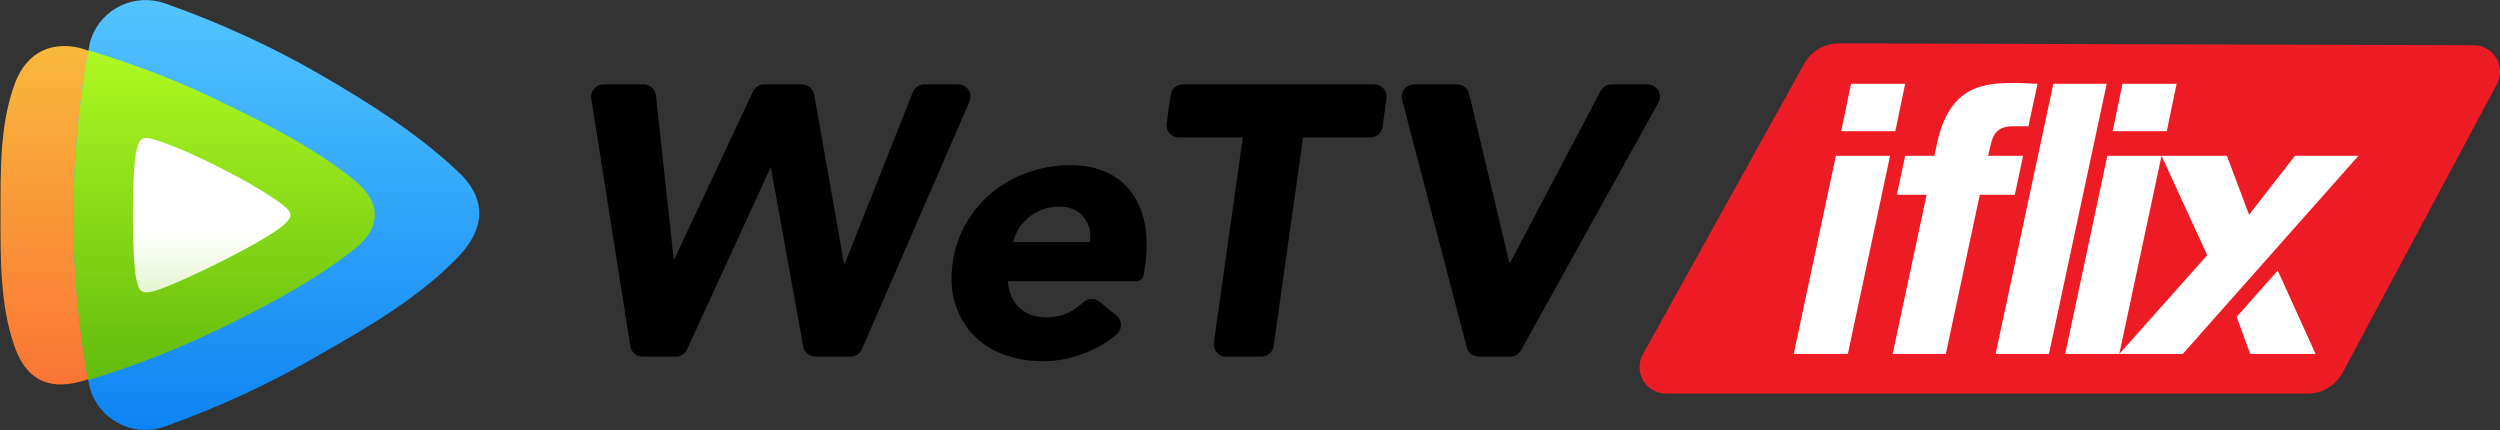
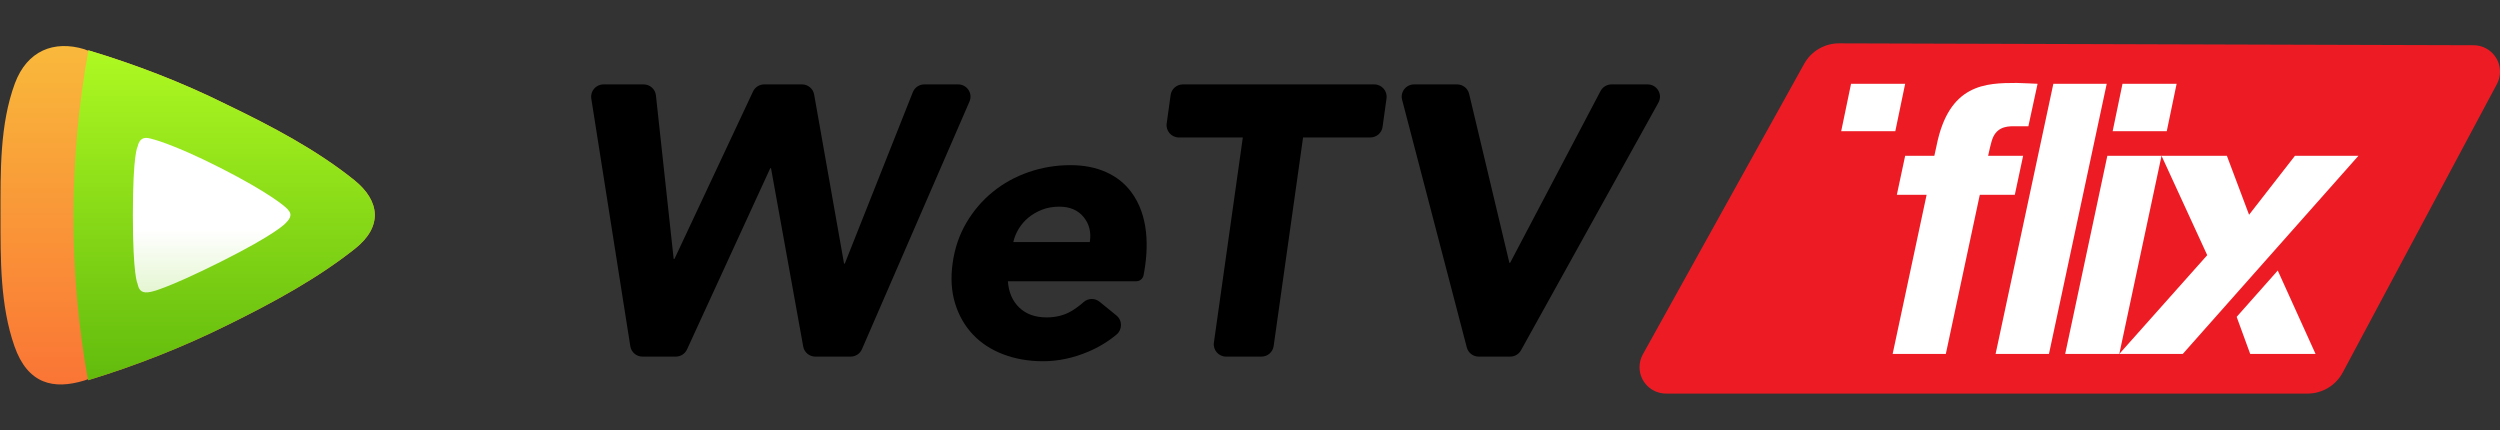
<svg xmlns="http://www.w3.org/2000/svg" xmlns:ns1="http://sodipodi.sourceforge.net/DTD/sodipodi-0.dtd" xmlns:ns2="http://www.inkscape.org/namespaces/inkscape" xmlns:xlink="http://www.w3.org/1999/xlink" width="264.583mm" height="45.508mm" version="1.2" id="svg180" ns1:docname="WeTV IFlix.svg" ns2:version="1.0.2 (e86c870879, 2021-01-15, custom)">
  <rect width="100%" height="100%" fill="#333333" stroke="none" />
  <ns1:namedview pagecolor="#ffffff" bordercolor="#666666" borderopacity="1" objecttolerance="10" gridtolerance="10" guidetolerance="10" ns2:pageopacity="0" ns2:pageshadow="2" ns2:window-width="1366" ns2:window-height="715" id="namedview182" showgrid="false" ns2:zoom="0.48436737" ns2:cx="123.99385" ns2:cy="85.177791" ns2:window-x="-8" ns2:window-y="-8" ns2:window-maximized="1" ns2:current-layer="g178" />
  <desc id="desc2">Created by EvoPdf</desc>
  <defs id="defs24">
    <linearGradient gradientUnits="userSpaceOnUse" x1="0.298" y1="-0.049" x2="0.569" y2="0.863" id="gradient1">
      <stop offset="1e-07" stop-color="#58caff" stop-opacity="1" id="stop4" />
      <stop offset="1" stop-color="#0083f5" stop-opacity="1" id="stop6" />
    </linearGradient>
    <linearGradient gradientUnits="userSpaceOnUse" x1="0.506" y1="0.785" x2="0.497" y2="0.057" id="gradient2">
      <stop offset="1e-07" stop-color="#ff7105" stop-opacity="1" id="stop9" />
      <stop offset="1" stop-color="#ffbb00" stop-opacity="1" id="stop11" />
    </linearGradient>
    <linearGradient gradientUnits="userSpaceOnUse" x1="0.236" y1="1.034" x2="0.597" y2="0.051" id="gradient3">
      <stop offset="1e-07" stop-color="#61ba09" stop-opacity="1" id="stop14" />
      <stop offset="1" stop-color="#b5ff25" stop-opacity="1" id="stop16" />
    </linearGradient>
    <linearGradient gradientUnits="userSpaceOnUse" x1="0.534" y1="0.874" x2="0.378" y2="-0.073" id="gradient4">
      <stop offset="1e-07" stop-color="#e5f6d2" stop-opacity="1" id="stop19" />
      <stop offset="0.518" stop-color="#f8fafc" stop-opacity="1" id="stop21" />
    </linearGradient>
    <linearGradient id="SVGID_1_" gradientUnits="userSpaceOnUse" x1="52.172" y1="12.905" x2="52.172" y2="107.896">
      <stop offset="0" style="stop-color:#F9B93B" id="stop405" />
      <stop offset="1" style="stop-color:#FA7535" id="stop407" />
    </linearGradient>
    <linearGradient id="SVGID_2_" gradientUnits="userSpaceOnUse" x1="76.905" y1="659.89" x2="76.905" y2="780.559" gradientTransform="translate(0,-659.89)">
      <stop offset="0" style="stop-color:#53C4FE" id="stop412" />
      <stop offset="1" style="stop-color:#0D84F4" id="stop414" />
    </linearGradient>
    <linearGradient id="SVGID_3_" gradientUnits="userSpaceOnUse" x1="62.335" y1="673.993" x2="62.335" y2="766.593" gradientTransform="translate(0,-659.89)">
      <stop offset="0" style="stop-color:#AEF922" id="stop419" />
      <stop offset="1" style="stop-color:#62BB0D" id="stop421" />
    </linearGradient>
    <linearGradient id="SVGID_4_" gradientUnits="userSpaceOnUse" x1="58.866" y1="698.575" x2="58.866" y2="741.864" gradientTransform="translate(0,-659.89)">
      <stop offset="0" style="stop-color:#FFFFFF" id="stop426" />
      <stop offset="0.6" style="stop-color:#FFFFFF" id="stop428" />
      <stop offset="1" style="stop-color:#E5F6D2" id="stop430" />
    </linearGradient>
    <linearGradient ns2:collect="always" xlink:href="#gradient3" id="linearGradient260" gradientUnits="userSpaceOnUse" x1="0.236" y1="1.034" x2="0.597" y2="0.051" />
    <linearGradient ns2:collect="always" xlink:href="#gradient3" id="linearGradient262" gradientUnits="userSpaceOnUse" x1="0.236" y1="1.034" x2="0.597" y2="0.051" />
    <linearGradient ns2:collect="always" xlink:href="#gradient3" id="linearGradient295" gradientUnits="userSpaceOnUse" x1="0.236" y1="1.034" x2="0.597" y2="0.051" />
  </defs>
  <g fill="none" stroke="#000000" stroke-width="1" fill-rule="evenodd" stroke-linecap="square" stroke-linejoin="bevel" id="g178" transform="translate(420.374,66.089)">
    <path style="fill:#ed1c24;fill-opacity:1;stroke:none;stroke-width:5.383" d="m 315.291,-48.748 253.741,0.754 c 5.868,0.017 10.611,4.766 10.594,10.607 -0.005,1.722 -0.433,3.416 -1.245,4.935 L 516.7,82.932 c -2.767,5.177 -8.179,8.412 -14.07,8.412 H 246.065 c -5.868,0 -10.625,-4.734 -10.625,-10.575 0,-1.789 0.456,-3.549 1.326,-5.115 l 64.528,-116.212 c 2.814,-5.068 8.179,-8.207 13.998,-8.19" id="path46" />
    <g fill="url(#gradient3)" stroke="none" transform="matrix(0.68,0,0,0.677,-179.833,-4.328)" id="g72" style="fill:url(#linearGradient295)">
      <g id="g435" transform="matrix(2.11,0,0,2.105,-963.847,-559.452)" style="fill:url(#linearGradient262)">
        <linearGradient id="linearGradient1431" gradientUnits="userSpaceOnUse" x1="52.172" y1="12.905" x2="52.172" y2="107.896">
          <stop offset="0" style="stop-color:#F9B93B" id="stop1427" />
          <stop offset="1" style="stop-color:#FA7535" id="stop1429" />
        </linearGradient>
        <linearGradient id="linearGradient1437" gradientUnits="userSpaceOnUse" x1="76.905" y1="659.89" x2="76.905" y2="780.559" gradientTransform="translate(0,-659.89)">
          <stop offset="0" style="stop-color:#53C4FE" id="stop1433" />
          <stop offset="1" style="stop-color:#0D84F4" id="stop1435" />
        </linearGradient>
        <linearGradient id="linearGradient1443" gradientUnits="userSpaceOnUse" x1="62.335" y1="673.993" x2="62.335" y2="766.593" gradientTransform="translate(0,-659.89)">
          <stop offset="0" style="stop-color:#AEF922" id="stop1439" />
          <stop offset="1" style="stop-color:#62BB0D" id="stop1441" />
        </linearGradient>
        <linearGradient id="linearGradient1451" gradientUnits="userSpaceOnUse" x1="58.866" y1="698.575" x2="58.866" y2="741.864" gradientTransform="translate(0,-659.89)">
          <stop offset="0" style="stop-color:#FFFFFF" id="stop1445" />
          <stop offset="0.6" style="stop-color:#FFFFFF" id="stop1447" />
          <stop offset="1" style="stop-color:#E5F6D2" id="stop1449" />
        </linearGradient>
        <g id="g1350" transform="translate(289.295,222.455)" style="fill:url(#linearGradient260)">
          <path class="st1" d="M 98.7,50.6 C 88.2,42.1 75.8,35.5 62.8,29.2 50.6,23.1 37.7,18.1 24.5,14.1 c 0,0 0,0 0,0.1 C 24.1,14.1 23.8,14 23.4,13.8 14.9,11.2 7.4,14.2 4,23.4 -0.2,34.9 0,47.8 0,60.4 0,73 -0.1,85.7 3.9,97.2 c 3.7,10.6 10.9,12.2 19.4,9.6 0.2,-0.1 0.7,-0.2 1.1,-0.4 0,0.1 0,0.2 0,0.3 13.4,-4.1 26.5,-9.3 39.1,-15.6 12.7,-6.3 24.9,-13 35.3,-21.3 7.8,-6.2 7,-13.4 -0.1,-19.2 z" id="path410" style="fill:url(#SVGID_1_);stroke:none" />
-           <path class="st2" d="M 127.4,72.3 C 136,63.3 135,55 127.3,47.9 116,37.3 102.6,28.7 88.6,20.6 75,12.7 60.6,6.2 45.8,0.9 37.4,-2 28.3,2.3 25.3,10.7 c -0.3,0.8 -0.5,1.6 -0.6,2.4 -5.8,31.2 -5.8,63.2 -0.1,94.4 1.6,8.7 10,14.5 18.7,12.9 0.8,-0.2 1.7,-0.4 2.5,-0.7 15.1,-5.4 29.6,-12.2 43.4,-20.3 13.8,-7.9 27.5,-16 38.2,-27.1 z" id="path417" style="fill:url(#SVGID_2_);stroke:none" />
          <path class="st3" d="m 24.5,14.1 c -5.5,30.6 -5.6,62 -0.1,92.6 13.4,-4.1 26.5,-9.3 39.1,-15.6 12.7,-6.3 24.9,-13 35.3,-21.3 7.8,-6.2 7,-13.4 -0.1,-19.2 C 88.2,42.1 75.8,35.5 62.8,29.2 50.6,23.1 37.7,18.1 24.5,14.1 Z" id="path424" style="fill:url(#SVGID_3_);stroke:none" />
          <path class="st4" d="m 79.4,58.1 c 0,0 -4.2,-3.9 -18.1,-11 -13.7,-7 -19.4,-8.2 -19.4,-8.2 -2,-0.6 -3.2,0 -3.7,2.3 0,0 -1.3,1.9 -1.3,19.1 0,17.2 1.3,19.3 1.3,19.3 0.4,2.1 1.4,2.8 3.7,2.3 0,0 3.9,-0.6 19.4,-8.4 15.5,-7.8 18.1,-10.8 18.1,-10.8 1.7,-1.7 2.1,-2.8 0,-4.6 z" id="path433" style="fill:url(#SVGID_4_);stroke:none" />
        </g>
      </g>
    </g>
    <g fill="#000000" fill-opacity="1" stroke="#000000" stroke-opacity="1" stroke-width="1" stroke-linecap="square" stroke-linejoin="miter" stroke-miterlimit="2" id="g26" />
    <g fill="#000000" fill-opacity="1" stroke="#000000" stroke-opacity="1" stroke-width="1" stroke-linecap="square" stroke-linejoin="miter" stroke-miterlimit="2" id="g28" />
    <g fill="#000000" fill-opacity="1" stroke="#000000" stroke-opacity="1" stroke-width="1" stroke-linecap="square" stroke-linejoin="miter" stroke-miterlimit="2" id="g30" />
    <g fill="#000000" fill-opacity="1" stroke="#000000" stroke-opacity="1" stroke-width="1" stroke-linecap="square" stroke-linejoin="miter" stroke-miterlimit="2" id="g32" />
    <g fill="#000000" fill-opacity="1" stroke="#000000" stroke-opacity="1" stroke-width="1" stroke-linecap="square" stroke-linejoin="miter" stroke-miterlimit="2" transform="translate(8,8)" id="g34" />
    <g fill="#000000" fill-opacity="1" stroke="#000000" stroke-opacity="1" stroke-width="1" stroke-linecap="square" stroke-linejoin="miter" stroke-miterlimit="2" transform="translate(-97,-16)" id="g36" />
    <g fill="#000000" fill-opacity="1" stroke="#000000" stroke-opacity="1" stroke-width="1" stroke-linecap="square" stroke-linejoin="miter" stroke-miterlimit="2" transform="translate(8,-16)" id="g38" />
    <g fill="#000000" fill-opacity="1" stroke="#000000" stroke-opacity="1" stroke-width="1" stroke-linecap="square" stroke-linejoin="miter" stroke-miterlimit="2" transform="translate(8,8)" id="g40" />
    <g fill="#000000" fill-opacity="1" stroke="#000000" stroke-opacity="1" stroke-width="1" stroke-linecap="square" stroke-linejoin="miter" stroke-miterlimit="2" transform="translate(8,8)" id="g42" />
    <g fill="#000000" fill-opacity="1" stroke="#000000" stroke-opacity="1" stroke-width="1" stroke-linecap="square" stroke-linejoin="miter" stroke-miterlimit="2" transform="translate(128.369,11.2)" id="g44" />
    <g id="g338">
      <path style="fill:#ffffff;fill-opacity:1;stroke:none;stroke-width:5.383" d="M 341.688,-32.572 H 320.042 l -3.936,18.954 h 21.646 l 3.936,-18.954" id="path328" />
      <path style="fill:#ffffff;fill-opacity:1;stroke:none;stroke-width:5.383" d="m 450.271,-32.57 h -21.647 l -3.936,18.954 h 21.646 l 3.937,-18.954" id="path326" />
      <path style="fill:#ffffff;fill-opacity:1;stroke:none;stroke-width:5.383" d="m 490.724,42.122 -16.435,18.538 5.414,14.822 h 26.139 l -15.117,-33.359" id="path324" />
      <path style="fill:#ffffff;fill-opacity:1;stroke:none;stroke-width:5.383" d="m 470.376,-3.769 h -26.139 l 18.276,39.749 -35.167,39.501 h 25.391 L 522.995,-3.769 H 497.603 L 479.252,19.813 470.376,-3.769" id="path322" />
-       <path style="fill:#ffffff;fill-opacity:1;stroke:none;stroke-width:5.383" d="M 335.654,-3.769 H 313.977 L 297.118,75.482 h 21.649 l 16.888,-79.25" id="path320" />
      <path style="fill:#ffffff;fill-opacity:1;stroke:none;stroke-width:5.383" d="m 386.351,-32.913 c -12.484,0 -27.132,0.342 -32.091,25.027 l -0.899,4.119 H 341.688 L 338.363,11.829 h 11.909 l -13.588,63.652 h 21.272 l 13.588,-63.653 h 14.006 l 3.325,-15.596 h -14.006 c 0.646,-2.985 0.957,-4.19 1.394,-5.761 1.533,-5.52 5.574,-6.065 8.726,-6.065 h 5.989 l 3.675,-16.977 c 0,0 -6.953,-0.342 -8.302,-0.342" id="path318" />
      <path style="fill:#ffffff;fill-opacity:1;stroke:none;stroke-width:5.383" d="M 422.312,-32.57 H 400.965 L 377.865,75.482 h 21.346 l 23.101,-108.052" id="path316" />
      <path style="fill:#ffffff;fill-opacity:1;stroke:none;stroke-width:5.383" d="m 444.237,-3.767 h -21.677 l -16.859,79.249 h 21.647 l 16.89,-79.249" id="path314" />
    </g>
    <g fill="#000000" fill-opacity="1" stroke="#000000" stroke-opacity="1" stroke-width="1" stroke-linecap="square" stroke-linejoin="miter" stroke-miterlimit="2" transform="translate(128.369,11.2)" id="g50" />
    <g fill="#000000" fill-opacity="1" stroke="#000000" stroke-opacity="1" stroke-width="1" stroke-linecap="square" stroke-linejoin="miter" stroke-miterlimit="2" transform="translate(8,8)" id="g52" />
    <g fill="#000000" fill-opacity="1" stroke="#000000" stroke-opacity="1" stroke-width="1" stroke-linecap="square" stroke-linejoin="miter" stroke-miterlimit="2" transform="translate(8,8)" id="g58" />
    <g fill="#000000" fill-opacity="1" stroke="#000000" stroke-opacity="1" stroke-width="1" stroke-linecap="square" stroke-linejoin="miter" stroke-miterlimit="2" transform="translate(8,8)" id="g60" />
    <g fill="#000000" fill-opacity="1" stroke="#000000" stroke-opacity="1" stroke-width="1" stroke-linecap="square" stroke-linejoin="miter" stroke-miterlimit="2" transform="translate(8,8)" id="g66" />
    <g fill="#000000" fill-opacity="1" stroke="#000000" stroke-opacity="1" stroke-width="1" stroke-linecap="square" stroke-linejoin="miter" stroke-miterlimit="2" transform="translate(8,8)" id="g68" />
    <g fill="#000000" fill-opacity="1" stroke="#000000" stroke-opacity="1" stroke-width="1" stroke-linecap="square" stroke-linejoin="miter" stroke-miterlimit="2" transform="translate(8,8)" id="g74" />
    <g fill="#000000" fill-opacity="1" stroke="#000000" stroke-opacity="1" stroke-width="1" stroke-linecap="square" stroke-linejoin="miter" stroke-miterlimit="2" transform="translate(8,8)" id="g76" />
    <g fill="#000000" fill-opacity="1" stroke="#000000" stroke-opacity="1" stroke-width="1" stroke-linecap="square" stroke-linejoin="miter" stroke-miterlimit="2" transform="translate(8,8)" id="g82" />
    <g fill="#000000" fill-opacity="1" stroke="#000000" stroke-opacity="1" stroke-width="1" stroke-linecap="square" stroke-linejoin="miter" stroke-miterlimit="2" transform="translate(8,8)" id="g84" />
    <g fill="#000000" fill-opacity="1" stroke="#000000" stroke-opacity="1" stroke-width="1" stroke-linecap="square" stroke-linejoin="miter" stroke-miterlimit="2" transform="translate(8,8)" id="g86" />
    <g fill="#000000" fill-opacity="1" stroke="#000000" stroke-opacity="1" stroke-width="1" stroke-linecap="square" stroke-linejoin="miter" stroke-miterlimit="2" transform="translate(51.886,14.171)" id="g88" />
    <g fill="#ffffff" fill-opacity="1" stroke="none" transform="matrix(5.396,0,0,5.37,-184.63,-32.819)" id="g92" style="fill:#000000">
      <path vector-effect="none" fill-rule="nonzero" d="m 1.046,0.092 h 2.979 c 0.467,0 0.859,0.352 0.909,0.816 L 6.25,13.094 H 6.307 L 12.132,0.619 c 0.15,-0.322 0.473,-0.528 0.828,-0.528 h 2.803 c 0.444,0 0.824,0.319 0.9,0.756 L 18.879,13.438 h 0.057 L 23.978,0.67 c 0.138,-0.349 0.475,-0.579 0.85,-0.579 h 2.512 c 0.658,0 1.1,0.673 0.839,1.277 L 20.206,19.817 c -0.145,0.335 -0.474,0.551 -0.839,0.551 h -2.615 c -0.443,0 -0.822,-0.317 -0.9,-0.753 L 13.466,6.335 H 13.409 L 7.238,19.834 C 7.09,20.16 6.765,20.368 6.407,20.368 H 3.939 c -0.45,0 -0.833,-0.328 -0.903,-0.772 L 0.143,1.148 C 0.056,0.593 0.485,0.092 1.046,0.092" id="path90" style="fill:#000000" />
    </g>
    <g fill="#000000" fill-opacity="1" stroke="#000000" stroke-opacity="1" stroke-width="1" stroke-linecap="square" stroke-linejoin="miter" stroke-miterlimit="2" transform="translate(51.886,14.171)" id="g94" />
    <g fill="#ffffff" fill-opacity="1" stroke="none" transform="matrix(5.396,0,0,5.37,-184.63,-32.819)" id="g98" style="fill:#000000">
      <path vector-effect="none" fill-rule="nonzero" d="m 39.077,17.31 c 0.448,0.367 0.441,1.047 -0.004,1.419 -0.619,0.517 -1.311,0.94 -2.078,1.267 -1.117,0.477 -2.239,0.716 -3.365,0.716 -1.069,0 -2.053,-0.172 -2.95,-0.516 -0.898,-0.344 -1.647,-0.835 -2.248,-1.475 -0.601,-0.639 -1.041,-1.408 -1.317,-2.306 -0.277,-0.897 -0.339,-1.9 -0.186,-3.007 0.152,-1.107 0.491,-2.109 1.017,-3.007 0.525,-0.897 1.179,-1.665 1.962,-2.305 0.783,-0.64 1.67,-1.131 2.663,-1.475 0.992,-0.344 2.023,-0.515 3.093,-0.515 0.993,0 1.871,0.172 2.635,0.515 0.763,0.344 1.384,0.835 1.861,1.475 1.312,1.757 1.32,4.149 0.922,6.211 0,4e-4 -2e-4,9e-4 -2e-4,0.001 -0.051,0.259 -0.278,0.446 -0.542,0.446 -0.809,0 -2.516,2e-4 -3.494,2e-4 -1.369,0 -2.738,0 -4.107,0 -0.638,0 -1.276,0 -1.914,0 0.057,0.821 0.339,1.475 0.845,1.962 0.506,0.487 1.179,0.73 2.019,0.73 0.706,0 1.322,-0.157 1.847,-0.472 0.316,-0.19 0.617,-0.412 0.902,-0.668 0.334,-0.3 0.838,-0.309 1.185,-0.025 l 1.256,1.028 m -1.982,-5.477 c 0.115,-0.725 -0.038,-1.346 -0.458,-1.861 -0.42,-0.516 -1.022,-0.773 -1.804,-0.773 -0.477,0 -0.907,0.076 -1.289,0.229 -0.382,0.153 -0.716,0.349 -1.002,0.587 -0.286,0.239 -0.525,0.516 -0.716,0.831 -0.191,0.315 -0.325,0.644 -0.401,0.988 h 5.67 v 2e-4" id="path96" style="fill:#000000" />
    </g>
    <g fill="#000000" fill-opacity="1" stroke="#000000" stroke-opacity="1" stroke-width="1" stroke-linecap="square" stroke-linejoin="miter" stroke-miterlimit="2" transform="translate(51.886,14.171)" id="g100" />
    <g fill="#ffffff" fill-opacity="1" stroke="none" transform="matrix(5.396,0,0,5.37,-184.63,-32.819)" id="g104" style="fill:#000000">
      <path vector-effect="none" fill-rule="nonzero" d="m 48.439,4.044 h -4.737 c -0.554,0 -0.981,-0.49 -0.906,-1.039 L 43.089,0.881 C 43.151,0.429 43.538,0.092 43.995,0.092 H 58.187 c 0.554,0 0.981,0.49 0.906,1.039 L 58.8,3.254 c -0.062,0.453 -0.449,0.789 -0.906,0.789 H 52.907 L 50.726,19.581 c -0.063,0.452 -0.45,0.787 -0.905,0.787 h -2.621 c -0.555,0 -0.983,-0.491 -0.905,-1.041 l 2.145,-15.283" id="path102" style="fill:#000000" />
    </g>
    <g fill="#000000" fill-opacity="1" stroke="#000000" stroke-opacity="1" stroke-width="1" stroke-linecap="square" stroke-linejoin="miter" stroke-miterlimit="2" transform="translate(51.886,14.171)" id="g106" />
    <g fill="#ffffff" fill-opacity="1" stroke="none" transform="matrix(5.396,0,0,5.37,-184.63,-32.819)" id="g110" style="fill:#000000">
      <path vector-effect="none" fill-rule="nonzero" d="m 61.133,0.092 h 3.193 c 0.424,0 0.792,0.291 0.89,0.703 L 68.199,13.38 H 68.256 L 74.959,0.582 c 0.158,-0.301 0.47,-0.49 0.81,-0.49 h 2.68 c 0.696,0 1.137,0.747 0.8,1.356 L 69.061,19.896 c -0.161,0.291 -0.467,0.472 -0.8,0.472 h -2.333 c -0.416,0 -0.78,-0.281 -0.885,-0.684 L 60.248,1.236 c -0.15,-0.579 0.287,-1.144 0.885,-1.144" id="path108" style="fill:#000000" />
    </g>
    <g fill="#000000" fill-opacity="1" stroke="#000000" stroke-opacity="1" stroke-width="1" stroke-linecap="square" stroke-linejoin="miter" stroke-miterlimit="2" transform="translate(51.886,14.171)" id="g112" />
    <g fill="#000000" fill-opacity="1" stroke="#000000" stroke-opacity="1" stroke-width="1" stroke-linecap="square" stroke-linejoin="miter" stroke-miterlimit="2" transform="translate(8,8)" id="g114" />
    <g fill="#000000" fill-opacity="1" stroke="#000000" stroke-opacity="1" stroke-width="1" stroke-linecap="square" stroke-linejoin="miter" stroke-miterlimit="2" transform="translate(8,8)" id="g116" />
    <g fill="#000000" fill-opacity="1" stroke="#000000" stroke-opacity="1" stroke-width="1" stroke-linecap="square" stroke-linejoin="miter" stroke-miterlimit="2" transform="translate(8,8)" id="g118" />
    <g fill="#000000" fill-opacity="1" stroke="#000000" stroke-opacity="1" stroke-width="1" stroke-linecap="square" stroke-linejoin="miter" stroke-miterlimit="2" transform="translate(8,-16)" id="g120" />
    <g fill="#000000" fill-opacity="1" stroke="#000000" stroke-opacity="1" stroke-width="1" stroke-linecap="square" stroke-linejoin="miter" stroke-miterlimit="2" transform="translate(-97,-16)" id="g122" />
    <g fill="#000000" fill-opacity="1" stroke="#000000" stroke-opacity="1" stroke-width="1" stroke-linecap="square" stroke-linejoin="miter" stroke-miterlimit="2" transform="translate(8,8)" id="g124" />
    <g fill="#000000" fill-opacity="1" stroke="#000000" stroke-opacity="1" stroke-width="1" stroke-linecap="square" stroke-linejoin="miter" stroke-miterlimit="2" transform="translate(8,8)" id="g126" />
    <g fill="#000000" fill-opacity="1" stroke="#000000" stroke-opacity="1" stroke-width="1" stroke-linecap="square" stroke-linejoin="miter" stroke-miterlimit="2" transform="translate(8,8)" id="g128" />
    <g fill="#000000" fill-opacity="1" stroke="#000000" stroke-opacity="1" stroke-width="1" stroke-linecap="square" stroke-linejoin="miter" stroke-miterlimit="2" id="g130" />
    <g fill="#000000" fill-opacity="1" stroke="#000000" stroke-opacity="1" stroke-width="1" stroke-linecap="square" stroke-linejoin="miter" stroke-miterlimit="2" id="g132" />
    <g fill="#000000" fill-opacity="1" stroke="#000000" stroke-opacity="1" stroke-width="1" stroke-linecap="square" stroke-linejoin="miter" stroke-miterlimit="2" id="g134" />
    <g fill="#000000" fill-opacity="1" stroke="#000000" stroke-opacity="1" stroke-width="1" stroke-linecap="square" stroke-linejoin="miter" stroke-miterlimit="2" id="g136" />
    <g fill="#000000" fill-opacity="1" stroke="#000000" stroke-opacity="1" stroke-width="1" stroke-linecap="square" stroke-linejoin="miter" stroke-miterlimit="2" transform="translate(8,8)" id="g138" />
    <g fill="#000000" fill-opacity="1" stroke="#000000" stroke-opacity="1" stroke-width="1" stroke-linecap="square" stroke-linejoin="miter" stroke-miterlimit="2" transform="translate(-97,-16)" id="g140" />
    <g fill="#000000" fill-opacity="1" stroke="#000000" stroke-opacity="1" stroke-width="1" stroke-linecap="square" stroke-linejoin="miter" stroke-miterlimit="2" transform="translate(8,-16)" id="g142" />
    <g fill="#000000" fill-opacity="1" stroke="#000000" stroke-opacity="1" stroke-width="1" stroke-linecap="square" stroke-linejoin="miter" stroke-miterlimit="2" transform="translate(8,8)" id="g144" />
    <g fill="#000000" fill-opacity="1" stroke="#000000" stroke-opacity="1" stroke-width="1" stroke-linecap="square" stroke-linejoin="miter" stroke-miterlimit="2" transform="translate(8,8)" id="g146" />
    <g fill="#000000" fill-opacity="1" stroke="#000000" stroke-opacity="1" stroke-width="1" stroke-linecap="square" stroke-linejoin="miter" stroke-miterlimit="2" transform="translate(8,8)" id="g148" />
    <g fill="#000000" fill-opacity="1" stroke="#000000" stroke-opacity="1" stroke-width="1" stroke-linecap="square" stroke-linejoin="miter" stroke-miterlimit="2" transform="translate(8,8)" id="g150" />
    <g fill="#000000" fill-opacity="1" stroke="#000000" stroke-opacity="1" stroke-width="1" stroke-linecap="square" stroke-linejoin="miter" stroke-miterlimit="2" transform="translate(8,8)" id="g152" />
    <g fill="#000000" fill-opacity="1" stroke="#000000" stroke-opacity="1" stroke-width="1" stroke-linecap="square" stroke-linejoin="miter" stroke-miterlimit="2" transform="translate(8,8)" id="g154" />
    <g fill="#000000" fill-opacity="1" stroke="#000000" stroke-opacity="1" stroke-width="1" stroke-linecap="square" stroke-linejoin="miter" stroke-miterlimit="2" transform="translate(8,-16)" id="g156" />
    <g fill="#000000" fill-opacity="1" stroke="#000000" stroke-opacity="1" stroke-width="1" stroke-linecap="square" stroke-linejoin="miter" stroke-miterlimit="2" transform="translate(-97,-16)" id="g158" />
    <g fill="#000000" fill-opacity="1" stroke="#000000" stroke-opacity="1" stroke-width="1" stroke-linecap="square" stroke-linejoin="miter" stroke-miterlimit="2" transform="translate(8,8)" id="g160" />
    <g fill="#000000" fill-opacity="1" stroke="#000000" stroke-opacity="1" stroke-width="1" stroke-linecap="square" stroke-linejoin="miter" stroke-miterlimit="2" transform="translate(8,8)" id="g162" />
    <g fill="#000000" fill-opacity="1" stroke="#000000" stroke-opacity="1" stroke-width="1" stroke-linecap="square" stroke-linejoin="miter" stroke-miterlimit="2" transform="translate(8,8)" id="g164" />
    <g fill="#000000" fill-opacity="1" stroke="#000000" stroke-opacity="1" stroke-width="1" stroke-linecap="square" stroke-linejoin="miter" stroke-miterlimit="2" id="g166" />
    <g fill="#000000" fill-opacity="1" stroke="#000000" stroke-opacity="1" stroke-width="1" stroke-linecap="square" stroke-linejoin="miter" stroke-miterlimit="2" id="g168" />
    <g fill="#000000" fill-opacity="1" stroke="#000000" stroke-opacity="1" stroke-width="1" stroke-linecap="square" stroke-linejoin="miter" stroke-miterlimit="2" id="g170" />
    <g fill="#000000" fill-opacity="1" stroke="#000000" stroke-opacity="1" stroke-width="1" stroke-linecap="square" stroke-linejoin="miter" stroke-miterlimit="2" id="g172" />
    <g fill="#000000" fill-opacity="1" stroke="#000000" stroke-opacity="1" stroke-width="1" stroke-linecap="square" stroke-linejoin="miter" stroke-miterlimit="2" id="g174" />
    <g fill="#000000" fill-opacity="1" stroke="#000000" stroke-opacity="1" stroke-width="1" stroke-linecap="square" stroke-linejoin="miter" stroke-miterlimit="2" id="g176" />
  </g>
</svg>